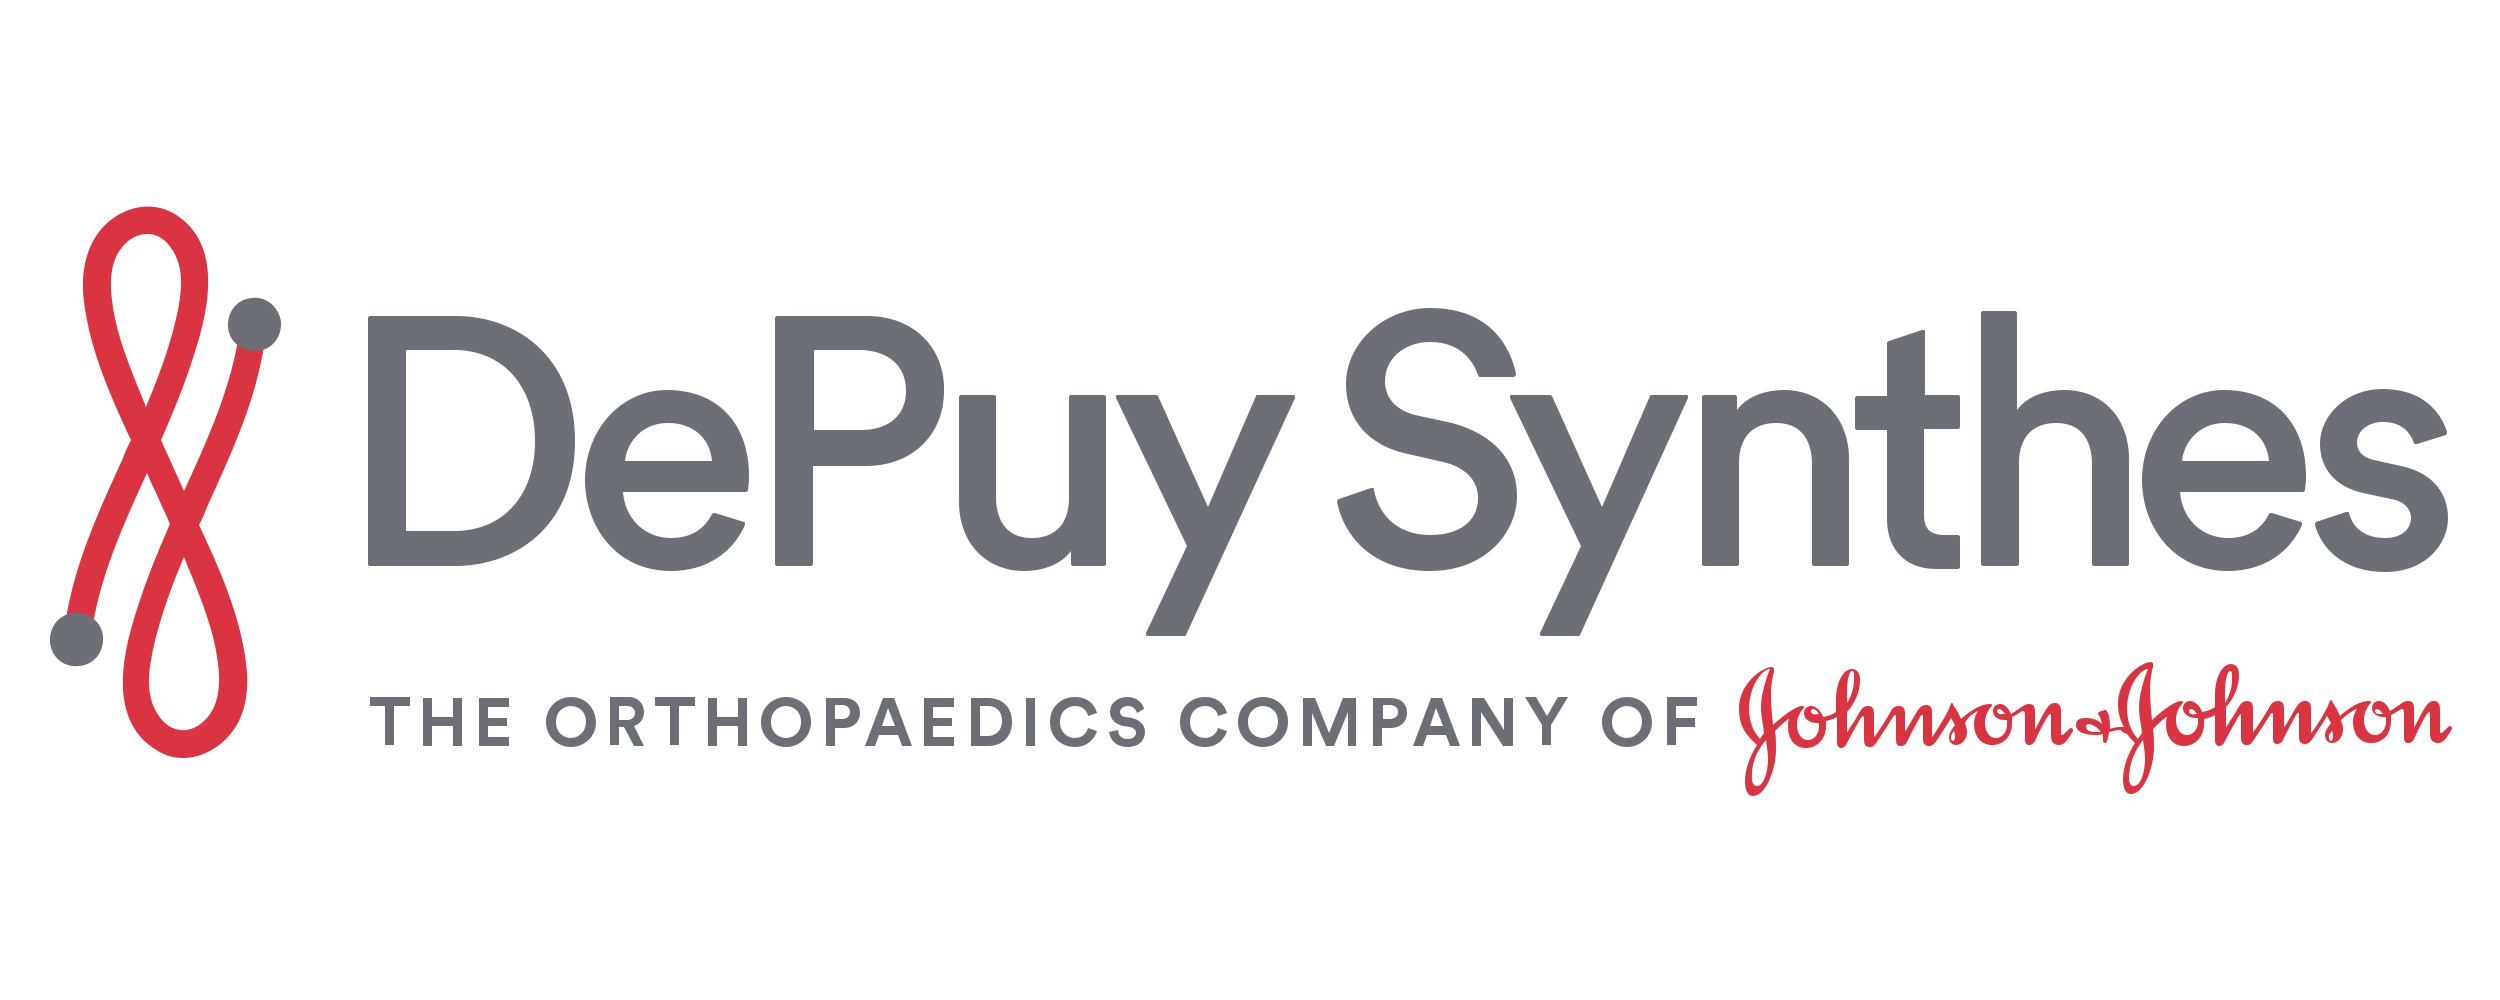
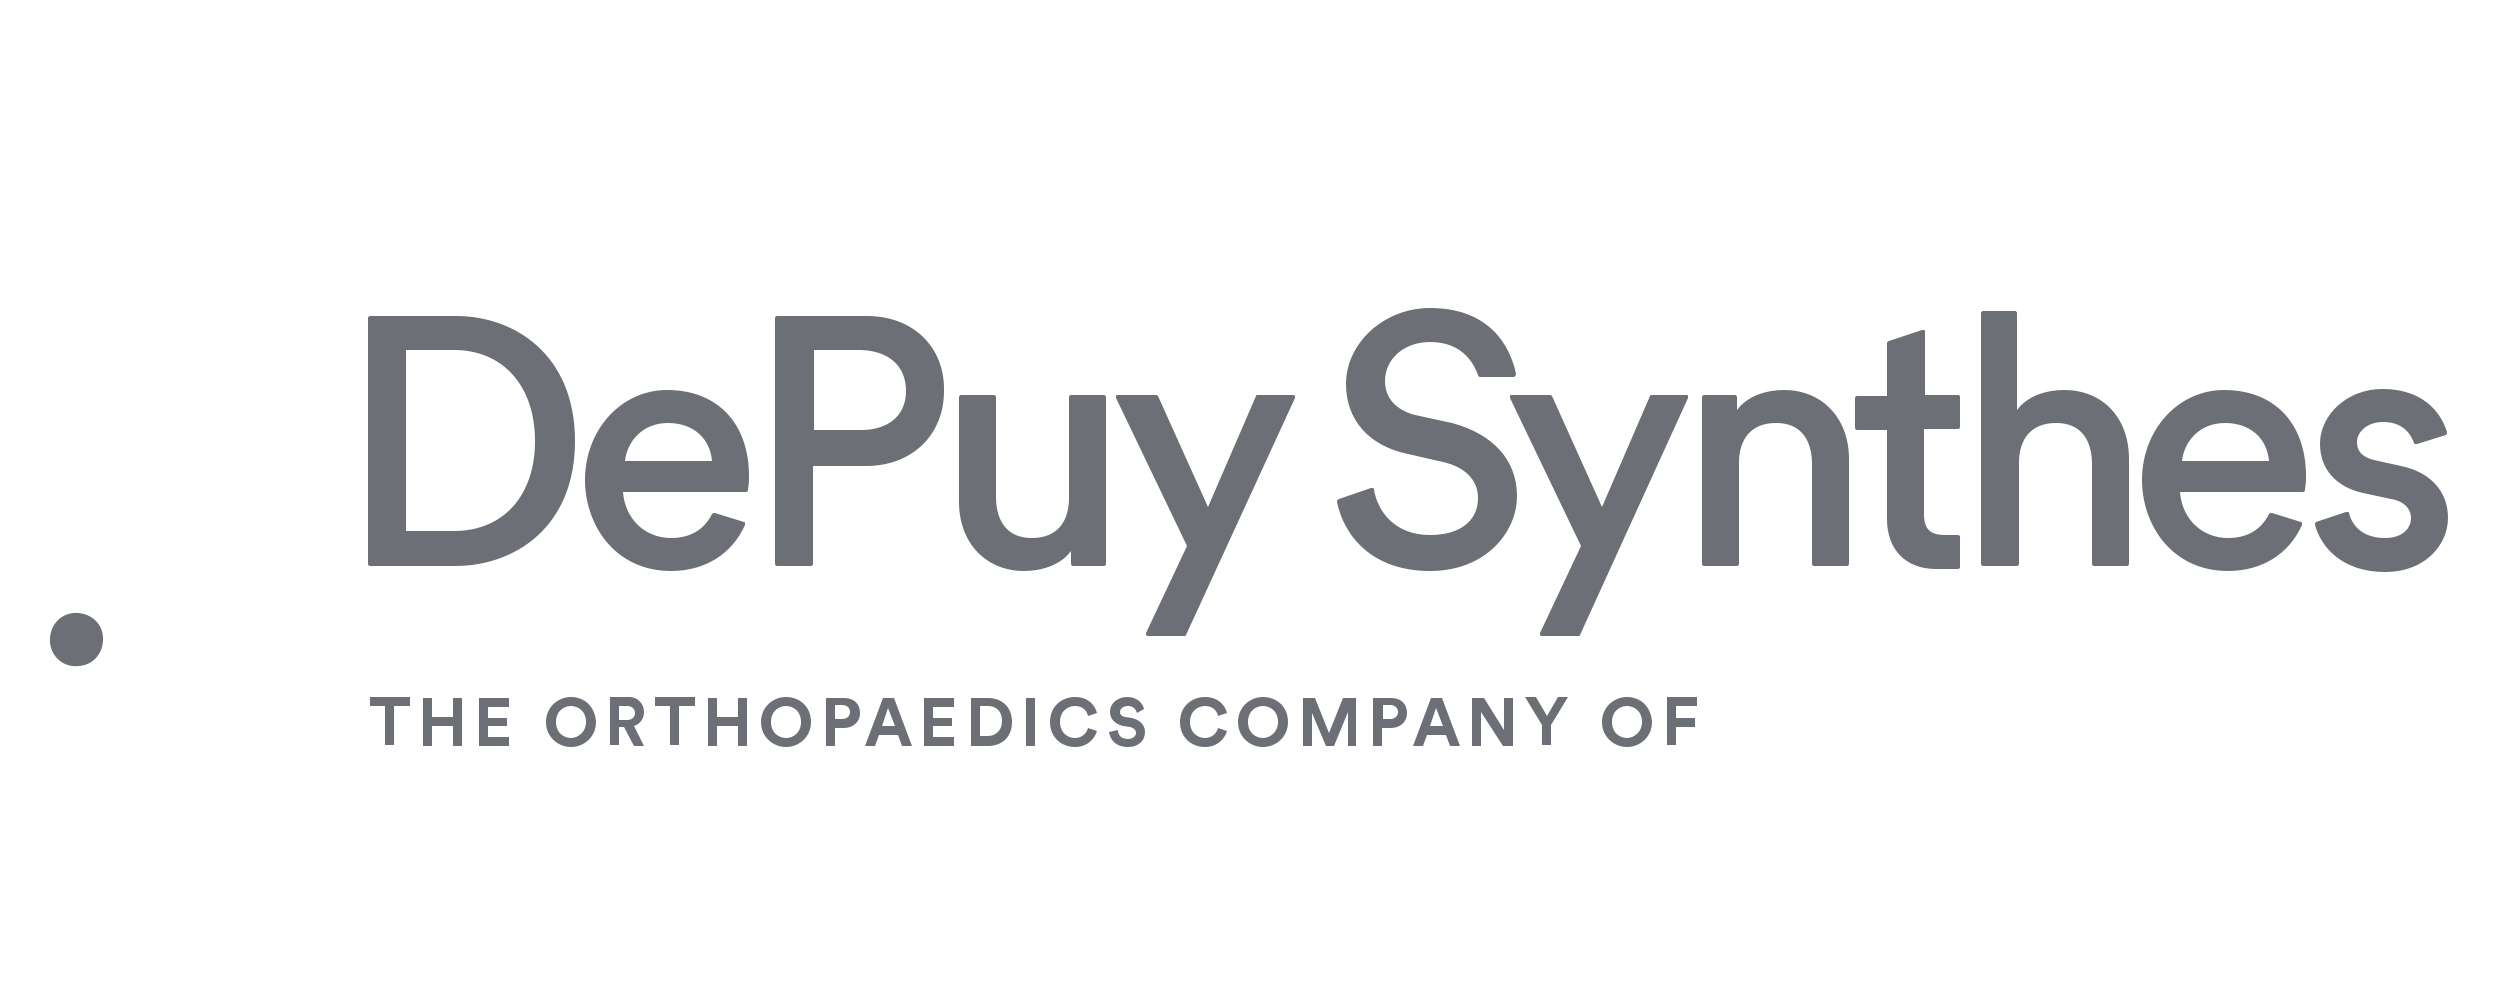
<svg xmlns="http://www.w3.org/2000/svg" version="1.1" id="Layer_1" x="0px" y="0px" width="250px" height="100px" viewBox="0 0 250 100" style="enable-background:new 0 0 250 100;" xml:space="preserve">
  <style type="text/css">
	.st0{fill:#DB3441;}
	.st1{fill:#6C7076;}
</style>
  <g>
    <g>
      <g transform="translate(-800 -286)">
        <g>
          <g>
            <g>
              <g>
-                 <path class="st0" d="M819.3,343.9c0.9,2.3,2,5,2.4,7.8c0.5,3,0.1,5.1-1.3,6.4c-0.7,0.7-1.6,1-2.4,0.9         c-0.8-0.1-1.6-0.6-2.1-1.4c-1.4-1.9-1.1-4.5-0.5-7.1c0.7-3,1.8-6,3-8.8C818.7,342.5,819,343.2,819.3,343.9 M813.7,324.5         c-0.9-2.3-2-5-2.4-7.8c-0.5-3-0.1-5.1,1.3-6.4c0.6-0.6,1.4-0.9,2.1-0.9c0.1,0,0.2,0,0.3,0c0.8,0.1,1.6,0.6,2.1,1.4         c1.4,1.9,1.1,4.5,0.5,7.1c-0.7,3-1.8,5.9-3,8.8C814.3,325.9,814,325.2,813.7,324.5 M825.5,317.7c-0.7-0.1-1.4,0.3-1.5,1.1         c-0.8,5.8-3.2,11.1-5.6,16.3c-0.3-0.7-0.7-1.5-1-2.2c-0.4-1-0.9-1.9-1.3-2.9c1.2-2.7,2.3-5.4,3.2-8.2         c1.1-3.4,3.6-11.3-2-14.5c-2.2-1.2-4.9-0.7-6.9,1.3c-2.1,2.2-2.3,5.3-2,7.6c0.6,4.8,2.6,9.3,4.6,13.6c0,0.1,0.1,0.1,0.1,0.2         c-0.3,0.6-0.6,1.2-0.8,1.8c-2,4.4-4.1,8.9-5.2,13.6c-0.3,1.2-0.5,2.4-0.7,3.7c-0.1,0.9,0.5,1.5,1.2,1.6         c0.7,0.1,1.4-0.3,1.5-1.1c0.8-5.8,3.2-11.1,5.6-16.3c0.3,0.7,0.6,1.4,1,2.2c0.4,1,0.9,1.9,1.3,2.9c-1.2,2.7-2.3,5.4-3.2,8.2         c-1.1,3.4-3.6,11.3,2,14.5c0.8,0.5,1.7,0.7,2.5,0.7c1.5,0,3.1-0.7,4.3-1.9c2.2-2.2,2.3-5.3,2-7.6c-0.6-4.8-2.6-9.3-4.6-13.6         c0-0.1-0.1-0.1-0.1-0.2c0.3-0.6,0.6-1.2,0.8-1.8c2-4.4,4.1-8.9,5.2-13.6c0.3-1.2,0.5-2.4,0.7-3.7         C826.8,318.4,826.1,317.8,825.5,317.7" />
                <path class="st1" d="M807.9,352.6c1.5-0.1,2.5-1.4,2.4-2.9c-0.1-1.5-1.4-2.5-2.9-2.4c-1.5,0.1-2.5,1.4-2.4,2.9         C805.1,351.7,806.4,352.8,807.9,352.6" />
-                 <path class="st1" d="M825.2,315.8c-1.5,0.1-2.5,1.4-2.4,2.9c0.1,1.5,1.4,2.5,2.9,2.4c1.5-0.1,2.5-1.4,2.4-2.9         C827.9,316.7,826.6,315.6,825.2,315.8" />
                <path class="st1" d="M967.6,360.6v-1.9h1.9v-0.9h-1.9v-1.2h2.1v-0.9h-3v4.8H967.6z M962.7,355.7c-1.3,0-2.5,1-2.5,2.5         c0,1.5,1.2,2.5,2.5,2.5c1.3,0,2.5-1,2.5-2.5C965.1,356.6,964,355.7,962.7,355.7 M962.7,359.8c-0.7,0-1.5-0.5-1.5-1.6         c0-1.1,0.8-1.6,1.5-1.6c0.7,0,1.5,0.5,1.5,1.6C964.2,359.2,963.4,359.8,962.7,359.8 M954.2,358.5v2h0.9v-2l1.7-2.8h-1         l-1.1,1.9l-1.1-1.9h-1.1L954.2,358.5z M951.3,360.6v-4.8h-0.9v3.2l-2-3.2h-1.2v4.8h0.9v-3.4l2.2,3.4H951.3z M945,360.6h1         l-1.8-4.8h-1.1l-1.8,4.8h1l0.4-1.1h1.9L945,360.6z M943.6,356.8l0.7,1.8h-1.3L943.6,356.8z M939.1,358.8         c0.9,0,1.6-0.6,1.6-1.5c0-0.9-0.6-1.5-1.6-1.5h-1.8v4.8h0.9v-1.8H939.1z M938.3,357.9v-1.4h0.7c0.5,0,0.8,0.3,0.8,0.7         c0,0.4-0.3,0.7-0.8,0.7H938.3z M935.6,360.6v-4.8h-1.3l-1.4,3.5l-1.4-3.5h-1.2v4.8h0.9v-3.3l1.4,3.3h0.8l1.4-3.4v3.4H935.6z          M926.3,355.7c-1.3,0-2.5,1-2.5,2.5c0,1.5,1.2,2.5,2.5,2.5c1.3,0,2.5-1,2.5-2.5C928.8,356.6,927.6,355.7,926.3,355.7          M926.3,359.8c-0.7,0-1.5-0.5-1.5-1.6c0-1.1,0.8-1.6,1.5-1.6c0.7,0,1.5,0.5,1.5,1.6C927.8,359.2,927,359.8,926.3,359.8          M918,358.2c0,1.5,1.1,2.5,2.5,2.5c1.3,0,2-0.9,2.2-1.6l-0.9-0.3c-0.1,0.4-0.5,1-1.3,1c-0.8,0-1.5-0.6-1.5-1.6         c0-1.1,0.8-1.6,1.5-1.6c0.8,0,1.2,0.5,1.3,1l0.9-0.3c-0.2-0.8-0.9-1.6-2.2-1.6C919.2,355.7,918,356.6,918,358.2 M914.4,356.9         c-0.1-0.5-0.6-1.2-1.7-1.2c-0.9,0-1.7,0.6-1.7,1.5c0,0.7,0.5,1.2,1.3,1.4l0.7,0.1c0.4,0.1,0.6,0.3,0.6,0.6         c0,0.3-0.3,0.6-0.8,0.6c-0.7,0-1-0.4-1-0.9l-0.9,0.2c0.1,0.7,0.6,1.5,1.9,1.5c1.1,0,1.7-0.7,1.7-1.5c0-0.7-0.5-1.2-1.3-1.4         l-0.7-0.1c-0.4-0.1-0.5-0.3-0.5-0.5c0-0.3,0.3-0.6,0.8-0.6c0.6,0,0.8,0.4,0.9,0.7L914.4,356.9z M905,358.2         c0,1.5,1.1,2.5,2.5,2.5c1.3,0,2-0.9,2.2-1.6l-0.9-0.3c-0.1,0.4-0.5,1-1.3,1c-0.8,0-1.5-0.6-1.5-1.6c0-1.1,0.8-1.6,1.5-1.6         c0.8,0,1.2,0.5,1.3,1l0.9-0.3c-0.2-0.8-0.9-1.6-2.2-1.6C906.2,355.7,905,356.6,905,358.2 M902.6,360.6h0.9v-4.8h-0.9V360.6z          M898.8,360.6c1.4,0,2.4-0.9,2.4-2.4c0-1.5-1-2.4-2.4-2.4h-1.7v4.8H898.8z M898,359.7v-3.1h0.8c0.8,0,1.4,0.5,1.4,1.5         c0,1-0.7,1.5-1.4,1.5H898z M895.4,360.6v-0.9h-2.1v-1.1h1.9v-0.8h-1.9v-1.1h2.1v-0.9h-3v4.8H895.4z M890.2,360.6h1l-1.8-4.8         h-1.1l-1.8,4.8h1l0.4-1.1h1.9L890.2,360.6z M888.8,356.8l0.7,1.8h-1.3L888.8,356.8z M884.4,358.8c0.9,0,1.6-0.6,1.6-1.5         c0-0.9-0.6-1.5-1.6-1.5h-1.8v4.8h0.9v-1.8H884.4z M883.5,357.9v-1.4h0.7c0.5,0,0.8,0.3,0.8,0.7c0,0.4-0.3,0.7-0.8,0.7H883.5z          M878.6,355.7c-1.3,0-2.5,1-2.5,2.5c0,1.5,1.2,2.5,2.5,2.5c1.3,0,2.5-1,2.5-2.5C881.1,356.6,879.9,355.7,878.6,355.7          M878.6,359.8c-0.7,0-1.5-0.5-1.5-1.6c0-1.1,0.8-1.6,1.5-1.6c0.7,0,1.5,0.5,1.5,1.6C880.1,359.2,879.4,359.8,878.6,359.8          M874.7,360.6v-4.8h-0.9v1.9h-2.1v-1.9h-0.9v4.8h0.9v-2h2.1v2H874.7z M869.5,356.6v-0.9h-4v0.9h1.5v3.9h0.9v-3.9H869.5z          M863.4,360.6h1l-1-2c0.6-0.2,1-0.7,1-1.4c0-0.8-0.6-1.5-1.5-1.5H861v4.8h0.9v-1.8h0.5L863.4,360.6z M861.9,357.9v-1.3h0.8         c0.5,0,0.8,0.3,0.8,0.7c0,0.4-0.3,0.7-0.8,0.7H861.9z M857.1,355.7c-1.3,0-2.5,1-2.5,2.5c0,1.5,1.2,2.5,2.5,2.5         c1.3,0,2.5-1,2.5-2.5C859.5,356.6,858.4,355.7,857.1,355.7 M857.1,359.8c-0.7,0-1.5-0.5-1.5-1.6c0-1.1,0.8-1.6,1.5-1.6         c0.7,0,1.5,0.5,1.5,1.6C858.6,359.2,857.8,359.8,857.1,359.8 M850.9,360.6v-0.9h-2.1v-1.1h1.9v-0.8h-1.9v-1.1h2.1v-0.9h-3         v4.8H850.9z M846.2,360.6v-4.8h-0.9v1.9h-2.1v-1.9h-0.9v4.8h0.9v-2h2.1v2H846.2z M839.4,356.6v3.9h-0.9v-3.9H837v-0.9h4v0.9         H839.4z" />
-                 <path class="st0" d="M1010.1,359.2c-0.2,0-0.3,0-0.6,0c-0.5,0-0.9-0.2-0.9-0.5c0-0.2,0.1-0.3,0.3-0.3         C1009.4,358.5,1009.8,358.8,1010.1,359.2 M1012.7,359.4c0.2,0.3,0.5,0.6,0.8,0.9c-0.7,1.1-1.2,2.4-1.2,3.6         c0,0.8,0.2,1.5,0.8,1.5c1.3,0,2.3-2.7,2.3-4.7c0-0.6,0-1.2-0.1-1.8c0.5-0.5,1.2-1.2,1.4-1.2c-0.1,0.3-0.1,0.6-0.1,0.8         c0,1.1,0.6,2.1,1.8,2.1c1.1,0,2-0.9,2-2.2c0-0.2,0-0.3,0-0.5c0.4-0.1,0.8-0.2,1.1-0.4v2.6c0,0.3,0.2,0.5,0.4,0.5         c0.3,0,0.5-0.2,0.7-0.7c0.2-0.4,0.7-1.3,1-1.8c0.2-0.4,0.4-0.7,0.5-0.7c0,0,0,0.1,0,0.2v2.2c0,0.6,0.3,0.7,0.6,0.7         c0.3,0,0.4-0.1,0.6-0.4c0.7-1,1.4-2.1,1.7-2.6c0-0.1,0.1-0.2,0.2-0.2c0.1,0,0.1,0,0.1,0.2v2.3c0,0.4,0.1,0.6,0.4,0.6         c0.3,0,0.5-0.2,0.6-0.4c0.4-0.9,1.1-2.1,1.3-2.5c0.1-0.1,0.1-0.2,0.2-0.2c0.1,0,0.1,0.1,0.1,0.2v2.2c0,0.6,0.3,0.7,0.6,0.7         c0.4,0,0.6-0.3,0.8-0.6c0.4-0.6,1-1.5,1.4-2.2c0.1,0.2,0.3,0.5,0.4,0.7c-0.3,0.4-0.6,0.8-0.6,1.2c0,0.5,0.3,0.8,0.7,0.8         c0.6,0,1.1-0.6,1.1-1.4c0-0.3-0.1-0.6-0.2-0.9c0.5-0.5,1.2-1,1.6-1.1c-0.2,0.3-0.4,0.7-0.4,1.3c0,1.1,0.6,2.1,1.8,2.1         c1.2,0,2-0.9,2-2.2c0-0.4,0-0.4,0-0.6c0.3-0.1,0.5-0.3,0.7-0.4c0.2-0.1,0.3-0.2,0.4-0.2c0.1,0,0.2,0.1,0.2,0.3v2.5         c0,0.4,0.1,0.6,0.4,0.6c0.3,0,0.5-0.2,0.6-0.4c0.4-0.9,1-2.1,1.3-2.5c0.1-0.1,0.1-0.2,0.2-0.2c0.1,0,0.1,0,0.1,0.2v2         c0,0.6,0.3,0.9,0.8,0.9c0.6,0,0.9-0.6,1.4-1.4c0-0.1,0-0.1,0-0.1c0-0.1-0.1-0.2-0.2-0.2c-0.1,0-0.2,0.1-0.6,0.5         c-0.1,0.1-0.2,0.2-0.3,0.2c-0.1,0-0.1-0.1-0.1-0.1v-2.3c0-0.6-0.3-0.8-0.6-0.8c-0.3,0-0.5,0.1-0.8,0.5         c-0.4,0.6-0.9,1.6-1.1,2c0,0.1-0.1,0.1-0.1,0.1c0,0,0,0,0-0.1v-1.7c0-0.5-0.1-0.8-0.6-0.8c-0.5,0-0.8,0.4-1.2,0.6         c-0.2,0.2-0.5,0.3-0.6,0.4c-0.3-0.7-0.7-1-1.1-1c-0.4,0-0.7,0.3-0.7,0.7c0,0.4,0.3,0.7,0.6,0.8c0.2,0.1,0.4,0.1,0.6,0.1         c0.1,0,0.2,0,0.2,0c0,0.1,0,0.3,0,0.5c0,0.6-0.4,1.3-1.1,1.3c-0.7,0-1.1-0.7-1.1-1.5c0-0.6,0.2-1.1,0.5-1.5         c0.1-0.1,0.2-0.2,0.2-0.3c0-0.1-0.1-0.1-0.2-0.1c-0.5,0-1,0.2-1.4,0.4c-0.5,0.3-1.1,0.7-1.5,1.1c-0.2-0.5-0.5-1-0.7-1.3         c-0.1-0.1-0.1-0.3-0.2-0.3c-0.1,0-0.1,0.1-0.2,0.3c-0.2,0.7-1.5,2.7-1.7,2.9c0,0-0.1,0.1-0.1,0.1c0,0,0,0,0-0.1v-2.3         c0-0.6-0.2-0.8-0.6-0.8c-0.3,0-0.5,0.1-0.8,0.5c-0.4,0.6-0.9,1.6-1.2,2c0,0.1-0.1,0.1-0.1,0.1c0,0,0,0,0-0.1v-1.7         c0-0.6-0.2-0.8-0.6-0.8c-0.3,0-0.6,0.1-0.8,0.5c-0.5,0.9-1.4,2.3-1.6,2.5c0,0,0,0.1-0.1,0.1c0,0,0,0,0-0.1v-2.2         c0-0.6-0.2-0.8-0.6-0.8c-0.5,0-0.7,0.4-0.9,0.7c-0.2,0.4-0.5,0.9-0.8,1.3c-0.2,0.3-0.3,0.6-0.4,0.6c0,0,0-0.1,0-0.3v-1.7         c0.8-0.9,1.3-2,1.3-3.2c0-0.7-0.3-1.1-0.8-1.1c-0.9,0-1.6,1.4-1.6,3v1.3c-0.4,0.3-0.8,0.4-1.3,0.5c-0.2-0.7-0.8-1.1-1.2-1.1         c-0.4,0-0.7,0.3-0.7,0.7c0,0.7,0.7,1,1.3,1h0.2c0,0.1,0,0.3,0,0.4c0,0.6-0.4,1.3-1.1,1.3c-0.7,0-1.1-0.7-1.1-1.5         c0-0.6,0.2-1.1,0.5-1.5c0.1-0.1,0.2-0.2,0.2-0.3c0-0.1-0.1-0.1-0.2-0.1c-0.5,0-1.6,0.7-2.9,1.9c-0.1-1-0.2-2-0.2-3         c0-1.1,0.2-2,0.3-2.3c0-0.2,0-0.3,0-0.3c0-0.1-0.1-0.2-0.2-0.2c-1,0-3.3,1.7-3.3,4.1c0,1,0.2,1.7,0.6,2.4c-0.1,0-0.3,0-0.4,0         c-0.4,0-0.8,0.1-1,0.2v-0.3c0-0.6-0.1-1.3-0.4-1.6c0,0-0.1,0-0.1,0c-0.1,0-0.2,0.1-0.4,0.1c-0.2,0.1-0.3,0.2-0.3,0.2         c0,0,0,0,0,0.1c0.1,0.1,0.3,0.4,0.4,1c-0.4-0.4-0.9-0.6-1.6-0.6c-0.8,0-1,0.3-1,0.7c0,0.7,0.9,1,2,1c0.2,0,0.4,0,0.7-0.1         c0,0.2,0,0.4,0,0.5c0,0.2,0,0.4,0.2,0.4c0.2,0,0.3-0.4,0.4-1.1c0.4-0.1,0.8-0.2,1.2-0.2         C1012.3,359.3,1012.5,359.3,1012.7,359.4 M1014.8,352.9c0,0.1-0.2,0.4-0.4,1.1c-0.2,0.7-0.5,1.6-0.5,2.8         c0,0.7,0.2,1.6,0.3,2.5l-0.4,0.6c-0.7-0.8-1.1-1.7-1.1-3.2C1012.8,354.4,1014.1,352.9,1014.8,352.9         C1014.8,352.9,1014.8,352.9,1014.8,352.9 M1033.2,359.1c0.1,0.2,0.1,0.4,0.1,0.6c0,0.2-0.1,0.4-0.2,0.4         c-0.1,0-0.2-0.1-0.2-0.3C1032.8,359.6,1033,359.3,1033.2,359.1 M1014.3,360c0.1,0.7,0.2,1.4,0.2,1.9c0,1.2-0.4,2.7-1.1,2.7         c-0.3,0-0.5-0.3-0.5-0.7C1012.9,362.2,1013.6,360.9,1014.3,360 M1022.5,355.3c0-1.9,0.4-2.2,0.5-2.2c0.2,0,0.2,0.1,0.2,0.9         c0,0.8-0.3,1.7-0.7,2.3V355.3z M1018.9,357.1c0-0.1,0.1-0.2,0.2-0.2c0.2,0,0.4,0.2,0.6,0.5         C1019.2,357.5,1018.9,357.4,1018.9,357.1 M1037.5,357.1c0-0.1,0.1-0.2,0.2-0.2c0.2,0,0.4,0.2,0.6,0.5c0,0-0.1,0-0.2,0         C1037.8,357.5,1037.5,357.3,1037.5,357.1 M977,352.9c0,0.1-0.2,0.4-0.4,1.1c-0.2,0.7-0.5,1.6-0.5,2.8c0,0.7,0.2,1.6,0.3,2.5         l-0.4,0.6c-0.7-0.8-1.1-1.7-1.1-3.2C975,354.4,976.3,352.9,977,352.9C977,352.9,977,352.9,977,352.9 M995.4,359.1         c0.1,0.2,0.1,0.4,0.1,0.6c0,0.2-0.1,0.4-0.2,0.4c-0.1,0-0.2-0.1-0.2-0.3C995.1,359.6,995.2,359.3,995.4,359.1 M976.6,360         c0.1,0.7,0.2,1.4,0.2,1.9c0,1.2-0.4,2.7-1.1,2.7c-0.3,0-0.5-0.3-0.5-0.7C975.1,362.2,975.8,360.9,976.6,360 M997.8,357.1         c-0.2,0.3-0.4,0.7-0.4,1.3c0,1.1,0.6,2.1,1.8,2.1c1.2,0,2-0.9,2-2.2c0-0.4,0-0.4,0-0.6c0.3-0.1,0.5-0.3,0.7-0.4         c0.2-0.1,0.3-0.2,0.4-0.2c0.1,0,0.2,0.1,0.2,0.3v2.5c0,0.4,0.1,0.6,0.4,0.6c0.3,0,0.5-0.2,0.6-0.4c0.4-0.9,1-2.1,1.3-2.5         c0.1-0.1,0.1-0.2,0.2-0.2c0.1,0,0.1,0,0.1,0.2v2c0,0.6,0.3,0.9,0.8,0.9c0.6,0,0.9-0.6,1.4-1.4c0-0.1,0-0.1,0-0.1         c0-0.1-0.1-0.2-0.2-0.2c-0.1,0-0.2,0.1-0.6,0.5c-0.1,0.1-0.2,0.2-0.3,0.2c-0.1,0-0.1-0.1-0.1-0.1v-2.3c0-0.6-0.3-0.8-0.6-0.8         c-0.3,0-0.5,0.1-0.8,0.5c-0.4,0.6-0.9,1.6-1.1,2c0,0.1-0.1,0.1-0.1,0.1c0,0,0,0,0-0.1v-1.6c0-0.5-0.1-0.8-0.6-0.8         c-0.5,0-0.8,0.4-1.2,0.6c-0.2,0.2-0.5,0.3-0.6,0.4c-0.3-0.7-0.7-1-1.1-1c-0.4,0-0.7,0.3-0.7,0.7c0,0.4,0.3,0.7,0.6,0.8         c0.2,0.1,0.4,0.1,0.6,0.1c0.1,0,0.2,0,0.2,0c0,0.1,0,0.3,0,0.5c0,0.6-0.4,1.3-1.1,1.3c-0.7,0-1.1-0.7-1.1-1.5         c0-0.6,0.2-1.1,0.5-1.5c0.1-0.1,0.2-0.2,0.2-0.3c0-0.1-0.1-0.1-0.2-0.1c-0.5,0-1,0.2-1.4,0.4c-0.5,0.3-1.1,0.7-1.5,1.1         c-0.2-0.5-0.5-1-0.7-1.3c-0.1-0.1-0.1-0.3-0.2-0.3c-0.1,0-0.1,0.1-0.2,0.3c-0.2,0.7-1.5,2.7-1.7,3c0,0-0.1,0.1-0.1,0.1         c0,0,0,0,0-0.1v-2.3c0-0.6-0.2-0.8-0.6-0.8c-0.3,0-0.5,0.1-0.8,0.5c-0.4,0.6-0.9,1.6-1.2,2c0,0.1-0.1,0.1-0.1,0.1         c0,0,0,0,0-0.1v-1.6c0-0.6-0.2-0.8-0.6-0.8c-0.3,0-0.6,0.1-0.8,0.5c-0.5,0.9-1.4,2.3-1.6,2.5c0,0-0.1,0.1-0.1,0.1         c0,0,0,0,0-0.1v-2.2c0-0.6-0.2-0.8-0.6-0.8c-0.5,0-0.7,0.4-0.9,0.7c-0.2,0.4-0.5,0.9-0.8,1.3c-0.2,0.3-0.3,0.6-0.4,0.6         c0,0,0-0.1,0-0.3v-1.7c0.8-0.9,1.3-2,1.3-3.2c0-0.7-0.3-1.1-0.8-1.1c-0.9,0-1.6,1.4-1.6,3v1.3c-0.4,0.3-0.8,0.4-1.3,0.5         c-0.2-0.7-0.8-1.1-1.2-1.1c-0.4,0-0.7,0.3-0.7,0.7c0,0.7,0.7,1,1.3,1h0.2c0,0.1,0,0.3,0,0.4c0,0.6-0.4,1.3-1.1,1.3         c-0.7,0-1.1-0.7-1.1-1.5c0-0.6,0.2-1.1,0.5-1.5c0.1-0.1,0.2-0.2,0.2-0.3c0-0.1-0.1-0.1-0.2-0.1c-0.5,0-1.6,0.7-2.9,1.9         c-0.1-1-0.2-2-0.2-3c0-1.1,0.2-2,0.3-2.3c0-0.2,0-0.3,0-0.3c0-0.1-0.1-0.2-0.2-0.2c-1,0-3.3,1.7-3.3,4.1         c0,1.8,0.6,2.6,1.8,3.7c-0.7,1.1-1.2,2.4-1.2,3.6c0,0.8,0.2,1.5,0.8,1.5c1.3,0,2.3-2.7,2.3-4.7c0-0.6,0-1.2-0.1-1.8         c0.5-0.5,1.2-1.2,1.4-1.2c-0.1,0.3-0.1,0.6-0.1,0.8c0,1.1,0.6,2.1,1.8,2.1c1.1,0,2-0.9,2-2.2c0-0.2,0-0.3,0-0.5         c0.4-0.1,0.8-0.2,1.1-0.4v2.6c0,0.3,0.2,0.5,0.4,0.5c0.3,0,0.5-0.2,0.7-0.7c0.2-0.4,0.7-1.3,1-1.8c0.2-0.4,0.4-0.7,0.5-0.7         c0,0,0.1,0.1,0.1,0.2v2.2c0,0.6,0.3,0.7,0.6,0.7c0.3,0,0.4-0.1,0.6-0.4c0.7-1,1.4-2.1,1.7-2.6c0.1-0.1,0.1-0.2,0.2-0.2         c0.1,0,0.1,0,0.1,0.2v2.3c0,0.4,0.1,0.6,0.5,0.6c0.3,0,0.5-0.2,0.6-0.4c0.4-0.9,1.1-2.1,1.3-2.5c0.1-0.1,0.1-0.2,0.2-0.2         c0.1,0,0.1,0.1,0.1,0.2v2.2c0,0.6,0.3,0.7,0.6,0.7c0.4,0,0.6-0.3,0.8-0.6c0.4-0.6,1-1.5,1.4-2.2c0.1,0.2,0.3,0.5,0.4,0.7         c-0.3,0.4-0.6,0.8-0.6,1.2c0,0.5,0.3,0.8,0.7,0.8c0.6,0,1.1-0.6,1.1-1.3c0-0.3-0.1-0.6-0.2-0.9         C996.7,357.8,997.3,357.3,997.8,357.1 M984.7,355.3c0-1.9,0.4-2.2,0.5-2.2c0.2,0,0.2,0.1,0.2,0.9c0,0.8-0.3,1.7-0.7,2.3         V355.3z M981.1,357.1c0-0.1,0.1-0.2,0.2-0.2c0.2,0,0.4,0.2,0.6,0.5C981.4,357.5,981.1,357.4,981.1,357.1 M999.7,357.1         c0-0.1,0.1-0.2,0.2-0.2c0.2,0,0.4,0.2,0.6,0.5c-0.1,0-0.1,0-0.2,0C1000,357.5,999.7,357.3,999.7,357.1" />
                <path class="st1" d="M1012.9,331.9v10.5c0,0.1-0.1,0.2-0.2,0.2h-3.3c-0.1,0-0.2-0.1-0.2-0.2v-10c0-1.2-0.3-4.1-3.6-4.1         c-2.4,0-3.7,1.5-3.7,4v10.1c0,0.1-0.1,0.2-0.2,0.2h-3.4c-0.1,0-0.2-0.1-0.2-0.2v-25.1c0-0.1,0.1-0.2,0.2-0.2h3.2         c0.1,0,0.2,0.1,0.2,0.2v9.7c1.1-1.5,3.1-2,4.7-2C1010.3,325,1012.9,327.8,1012.9,331.9 M984.9,331.9v10.5         c0,0.1-0.1,0.2-0.2,0.2h-3.3c-0.1,0-0.2-0.1-0.2-0.2v-10c0-1.2-0.3-4.1-3.6-4.1c-2.4,0-3.7,1.5-3.7,4v10.1         c0,0.1-0.1,0.2-0.2,0.2h-3.3c-0.1,0-0.2-0.1-0.2-0.2v-16.7c0-0.1,0.1-0.2,0.2-0.2h3.1c0.1,0,0.2,0.1,0.2,0.2v1.3         c1.1-1.5,3.1-2,4.7-2C982.2,325,984.9,327.8,984.9,331.9 M951.7,335.6c0,3.6-3.1,7.5-8.7,7.5c-5.8,0-8.6-3.5-9.3-6.9         c0-0.1,0-0.2,0.2-0.3l3.2-1.1c0.1,0,0.1,0,0.2,0c0.1,0,0.1,0.1,0.1,0.2c0.4,2.2,2.1,4.5,5.6,4.5c3,0,4.8-1.4,4.8-3.7         c0-1.8-1.3-3.1-3.5-3.6l-3.5-0.8c-3.9-0.8-6.2-3.4-6.2-7c0-4.1,3.8-7.6,8.4-7.6c6.9,0,8.3,5.1,8.6,6.6c0,0.1,0,0.1-0.1,0.2         c0,0.1-0.1,0.1-0.2,0.1H948c-0.1,0-0.2-0.1-0.2-0.2c-0.3-0.8-1.3-3.3-4.8-3.3c-2.6,0-4.5,1.7-4.5,3.9c0,1.7,1.1,2.9,3,3.4         l3.7,0.8l0,0C949.3,329.4,951.7,332,951.7,335.6 M862.5,332.1c0.2-1.9,1.7-3.8,4.3-3.8c2.5,0,4.2,1.5,4.4,3.8H862.5z          M866.7,325c-4.6,0-8.2,4-8.2,9c0,4.5,3,9.1,8.6,9.1c3.4,0,6.1-1.7,7.4-4.6c0-0.1,0-0.1,0-0.2c0-0.1-0.1-0.1-0.1-0.1         l-2.9-0.9c-0.1,0-0.2,0-0.3,0.1c-0.8,1.6-2.2,2.4-4.1,2.4c-2.6,0-4.6-1.9-4.8-4.6h12.3c0.1,0,0.2-0.1,0.2-0.2         c0-0.2,0.1-0.6,0.1-1.1C875,328.4,871.8,325,866.7,325 M1044.8,337.8c0,2.6-2.2,5.4-6.3,5.4c-4.3,0-6.4-2.5-7-4.7         c0-0.1,0-0.2,0.1-0.3l3-1c0.1,0,0.1,0,0.2,0c0.1,0,0.1,0.1,0.1,0.1c0.4,1.6,1.7,2.5,3.6,2.5c1.8,0,2.6-1,2.6-2         c0-0.9-0.7-1.7-2-1.9l-2.8-0.6c-2.7-0.6-4.3-2.4-4.3-4.9c0-3,2.8-5.5,6.2-5.5c4.7,0,6.1,3,6.5,4.3c0,0.1,0,0.2-0.1,0.3         l-2.9,0.9c-0.1,0-0.1,0-0.2,0c-0.1,0-0.1-0.1-0.1-0.1c-0.3-0.8-1-2.1-3.1-2.1c-1.6,0-2.6,1-2.6,2c0,1.2,0.9,1.6,1.7,1.8         l2.7,0.6C1043,333.2,1044.8,335.1,1044.8,337.8 M1018.2,332.1c0.2-1.9,1.7-3.8,4.3-3.8c2.5,0,4.2,1.5,4.4,3.8H1018.2z          M1022.4,325c-4.6,0-8.2,4-8.2,9c0,4.5,3,9.1,8.6,9.1c3.4,0,6.1-1.7,7.4-4.6c0-0.1,0-0.1,0-0.2c0-0.1-0.1-0.1-0.1-0.1         l-2.9-0.9c-0.1,0-0.2,0-0.3,0.1c-0.8,1.6-2.2,2.4-4.1,2.4c-2.6,0-4.6-1.9-4.8-4.6h12.3c0.1,0,0.2-0.1,0.2-0.2         c0-0.2,0.1-0.6,0.1-1.1C1030.7,328.4,1027.5,325,1022.4,325 M996,325.7v3c0,0.1-0.1,0.2-0.2,0.2h-3.4v8.5         c0,1.5,0.6,2.1,2.1,2.1h1.3c0.1,0,0.2,0.1,0.2,0.2v3c0,0.1-0.1,0.2-0.2,0.2h-2.2c-3,0-4.9-1.9-4.9-5v-8.9h-3         c-0.1,0-0.2-0.1-0.2-0.2v-3c0-0.1,0.1-0.2,0.2-0.2h3v-5.3c0-0.1,0.1-0.2,0.2-0.2l3.3-1.1c0.1,0,0.1,0,0.2,0         c0.1,0,0.1,0.1,0.1,0.2v6.3h3.4C995.9,325.5,996,325.6,996,325.7 M968.8,325.6c0,0.1,0,0.1,0,0.2L958,349.5         c0,0.1-0.1,0.1-0.2,0.1h-3.6c-0.1,0-0.1,0-0.2-0.1c0-0.1,0-0.1,0-0.2l4.1-8.7l-7.1-14.8c0-0.1,0-0.2,0-0.2         c0-0.1,0.1-0.1,0.2-0.1h3.8c0.1,0,0.2,0.1,0.2,0.1l5,11.1l4.8-11.1c0-0.1,0.1-0.1,0.2-0.1h3.5         C968.7,325.5,968.8,325.5,968.8,325.6 M929.5,325.6c0,0.1,0,0.1,0,0.2l-10.9,23.7c0,0.1-0.1,0.1-0.2,0.1h-3.6         c-0.1,0-0.1,0-0.2-0.1c0-0.1,0-0.1,0-0.2l4.1-8.7l-7.1-14.8c0-0.1,0-0.2,0-0.2c0-0.1,0.1-0.1,0.2-0.1h3.8         c0.1,0,0.2,0.1,0.2,0.1l5,11.1l4.8-11.1c0-0.1,0.1-0.1,0.2-0.1h3.5C929.4,325.5,929.4,325.5,929.5,325.6 M910.6,325.7v16.7         c0,0.1-0.1,0.2-0.2,0.2h-3.1c-0.1,0-0.2-0.1-0.2-0.2v-1.3c-1.1,1.5-3.1,2-4.7,2c-3.8,0-6.5-2.8-6.5-6.9v-10.5         c0-0.1,0.1-0.2,0.2-0.2h3.3c0.1,0,0.2,0.1,0.2,0.2v10c0,1.2,0.3,4.1,3.6,4.1c2.4,0,3.7-1.5,3.7-4v-10.1         c0-0.1,0.1-0.2,0.2-0.2h3.3C910.5,325.5,910.6,325.6,910.6,325.7 M890.6,325.1c0,2.4-1.7,3.9-4.5,3.9h-4.7v-8h4.7         C888.9,321.1,890.6,322.6,890.6,325.1 M886.7,317.6h-9c-0.1,0-0.2,0.1-0.2,0.2v24.6c0,0.1,0.1,0.2,0.2,0.2h3.4         c0.1,0,0.2-0.1,0.2-0.2v-9.8h5.3c4.6,0,7.8-3.1,7.8-7.5C894.5,320.7,891.3,317.6,886.7,317.6 M845.4,321         c4.9,0,8.1,3.6,8.1,9.1c0,5.5-3.2,9-8.1,9h-4.8V321H845.4z M845.6,317.6h-8.6c-0.1,0-0.2,0.1-0.2,0.2v24.6         c0,0.1,0.1,0.2,0.2,0.2h8.5c6,0,12-3.9,12-12.5C857.5,321.5,851.5,317.6,845.6,317.6" />
              </g>
            </g>
          </g>
        </g>
      </g>
    </g>
  </g>
</svg>